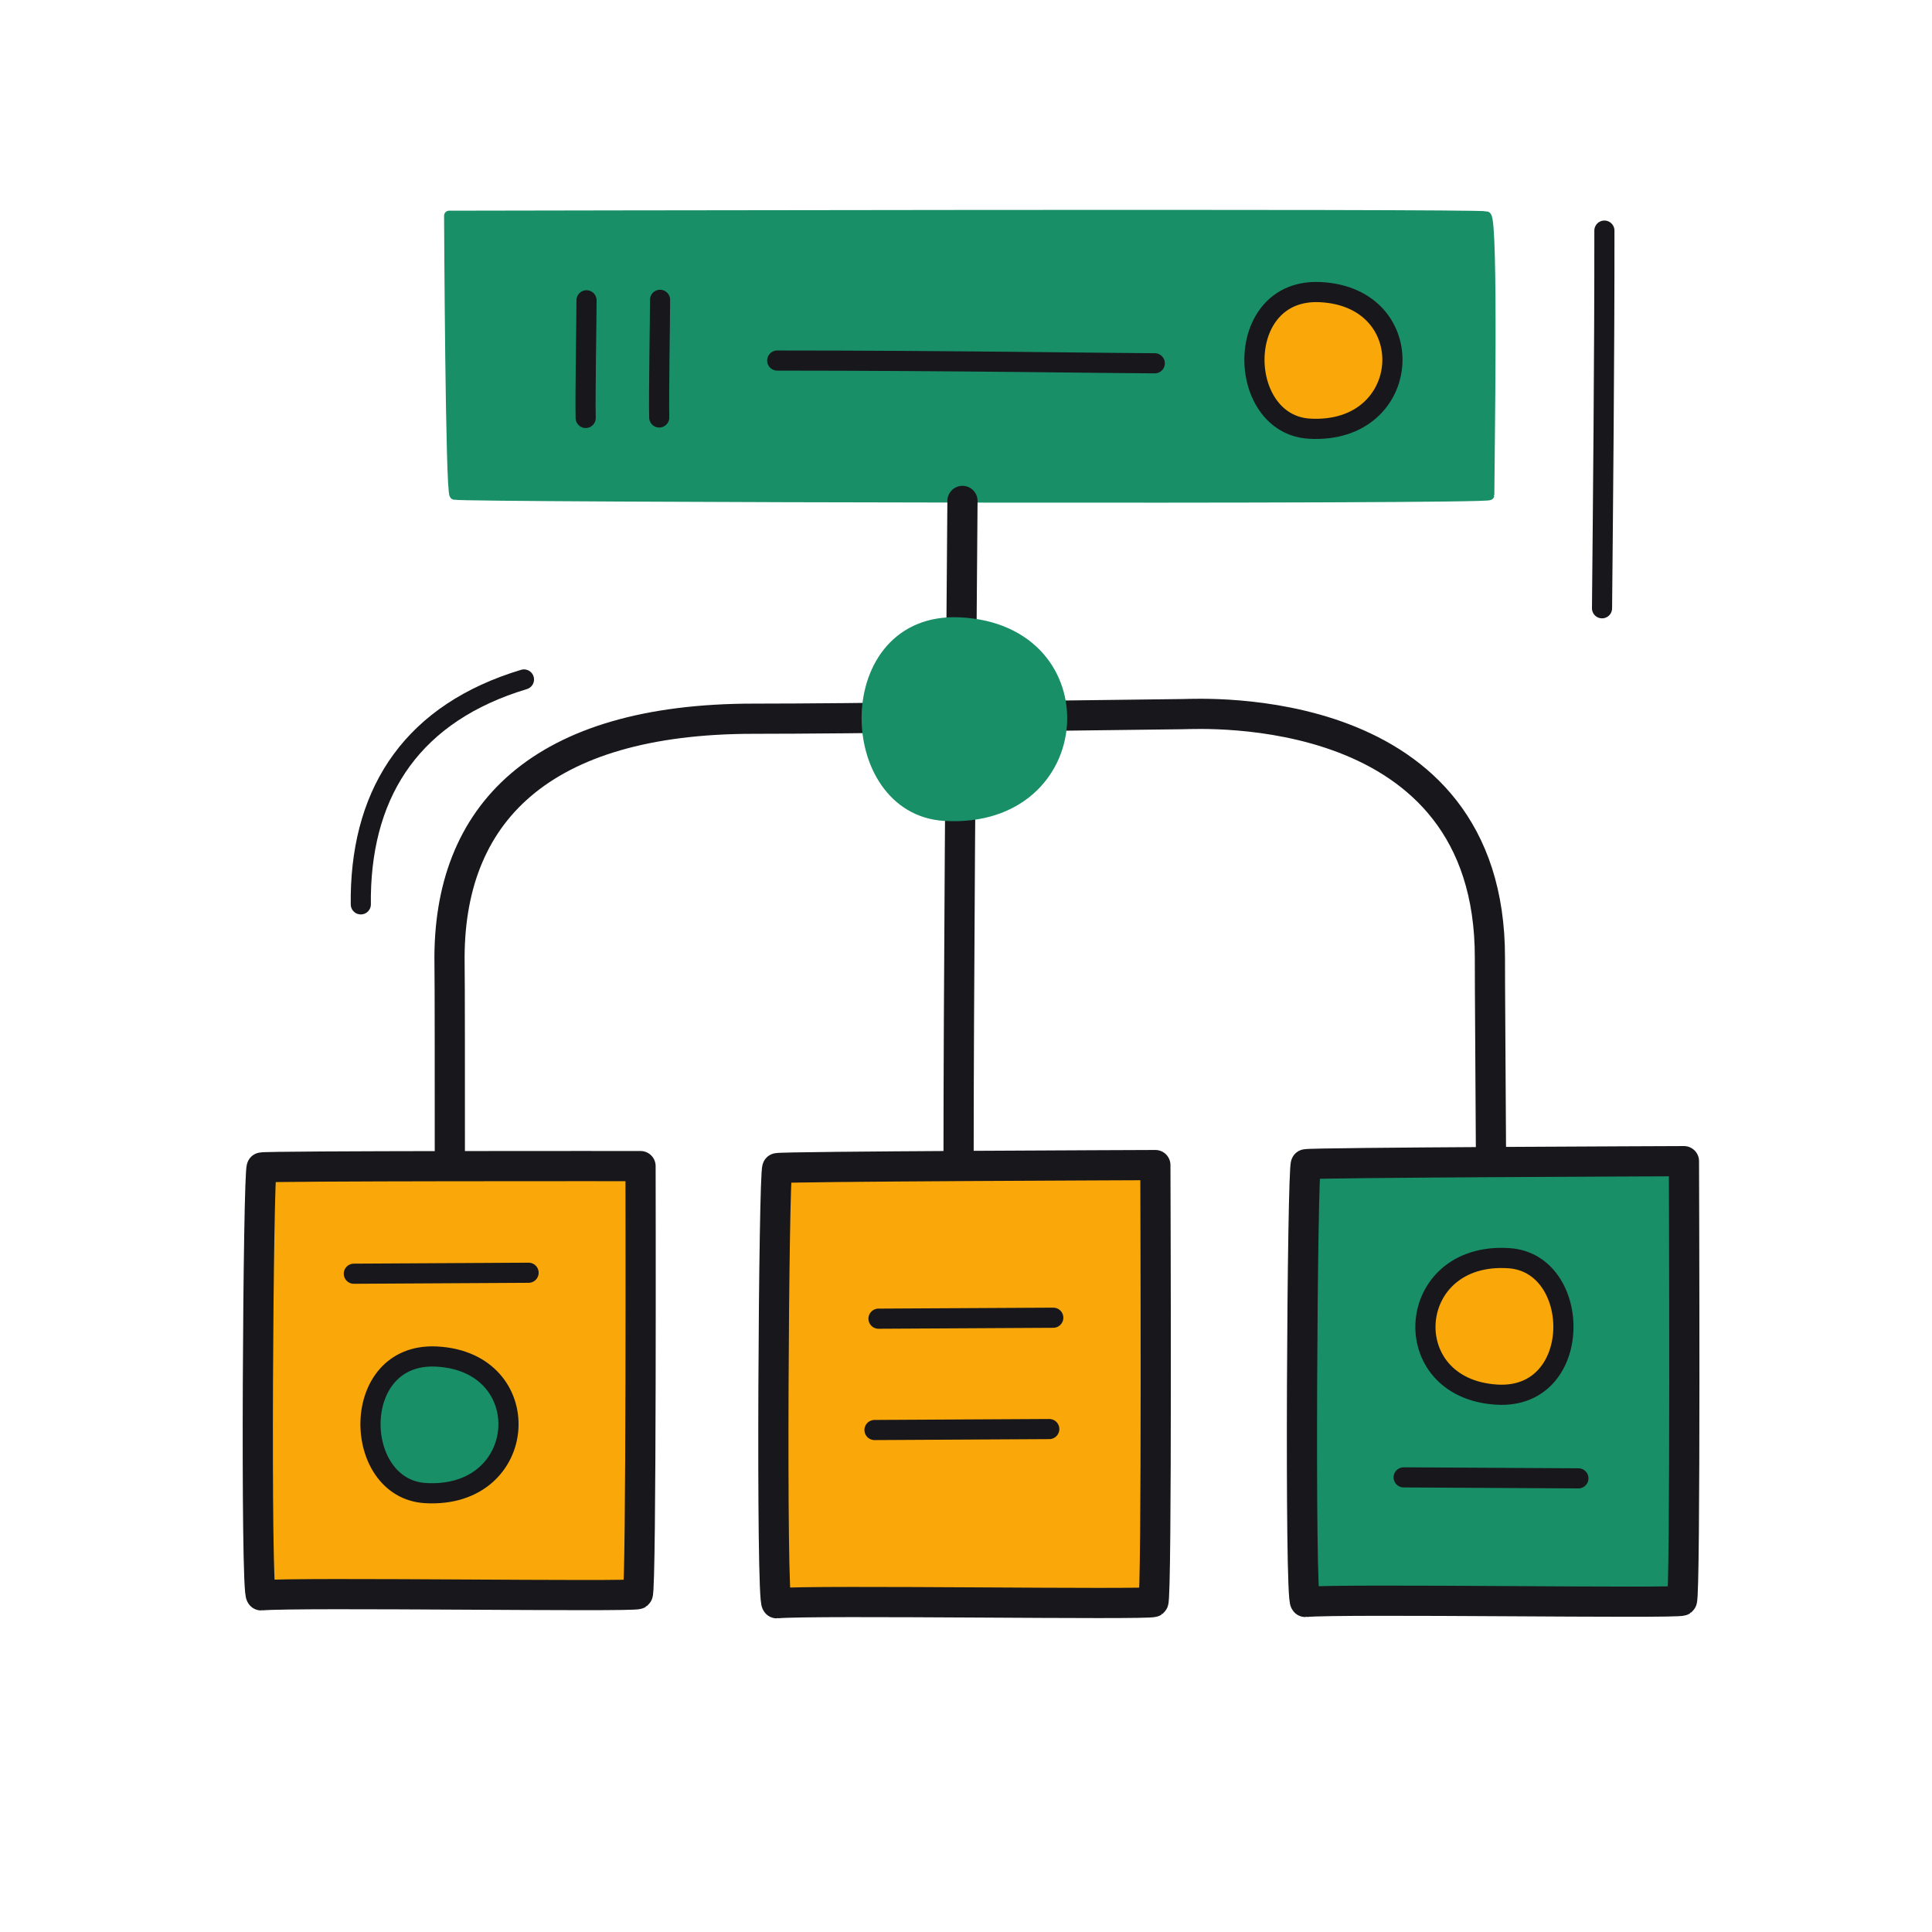
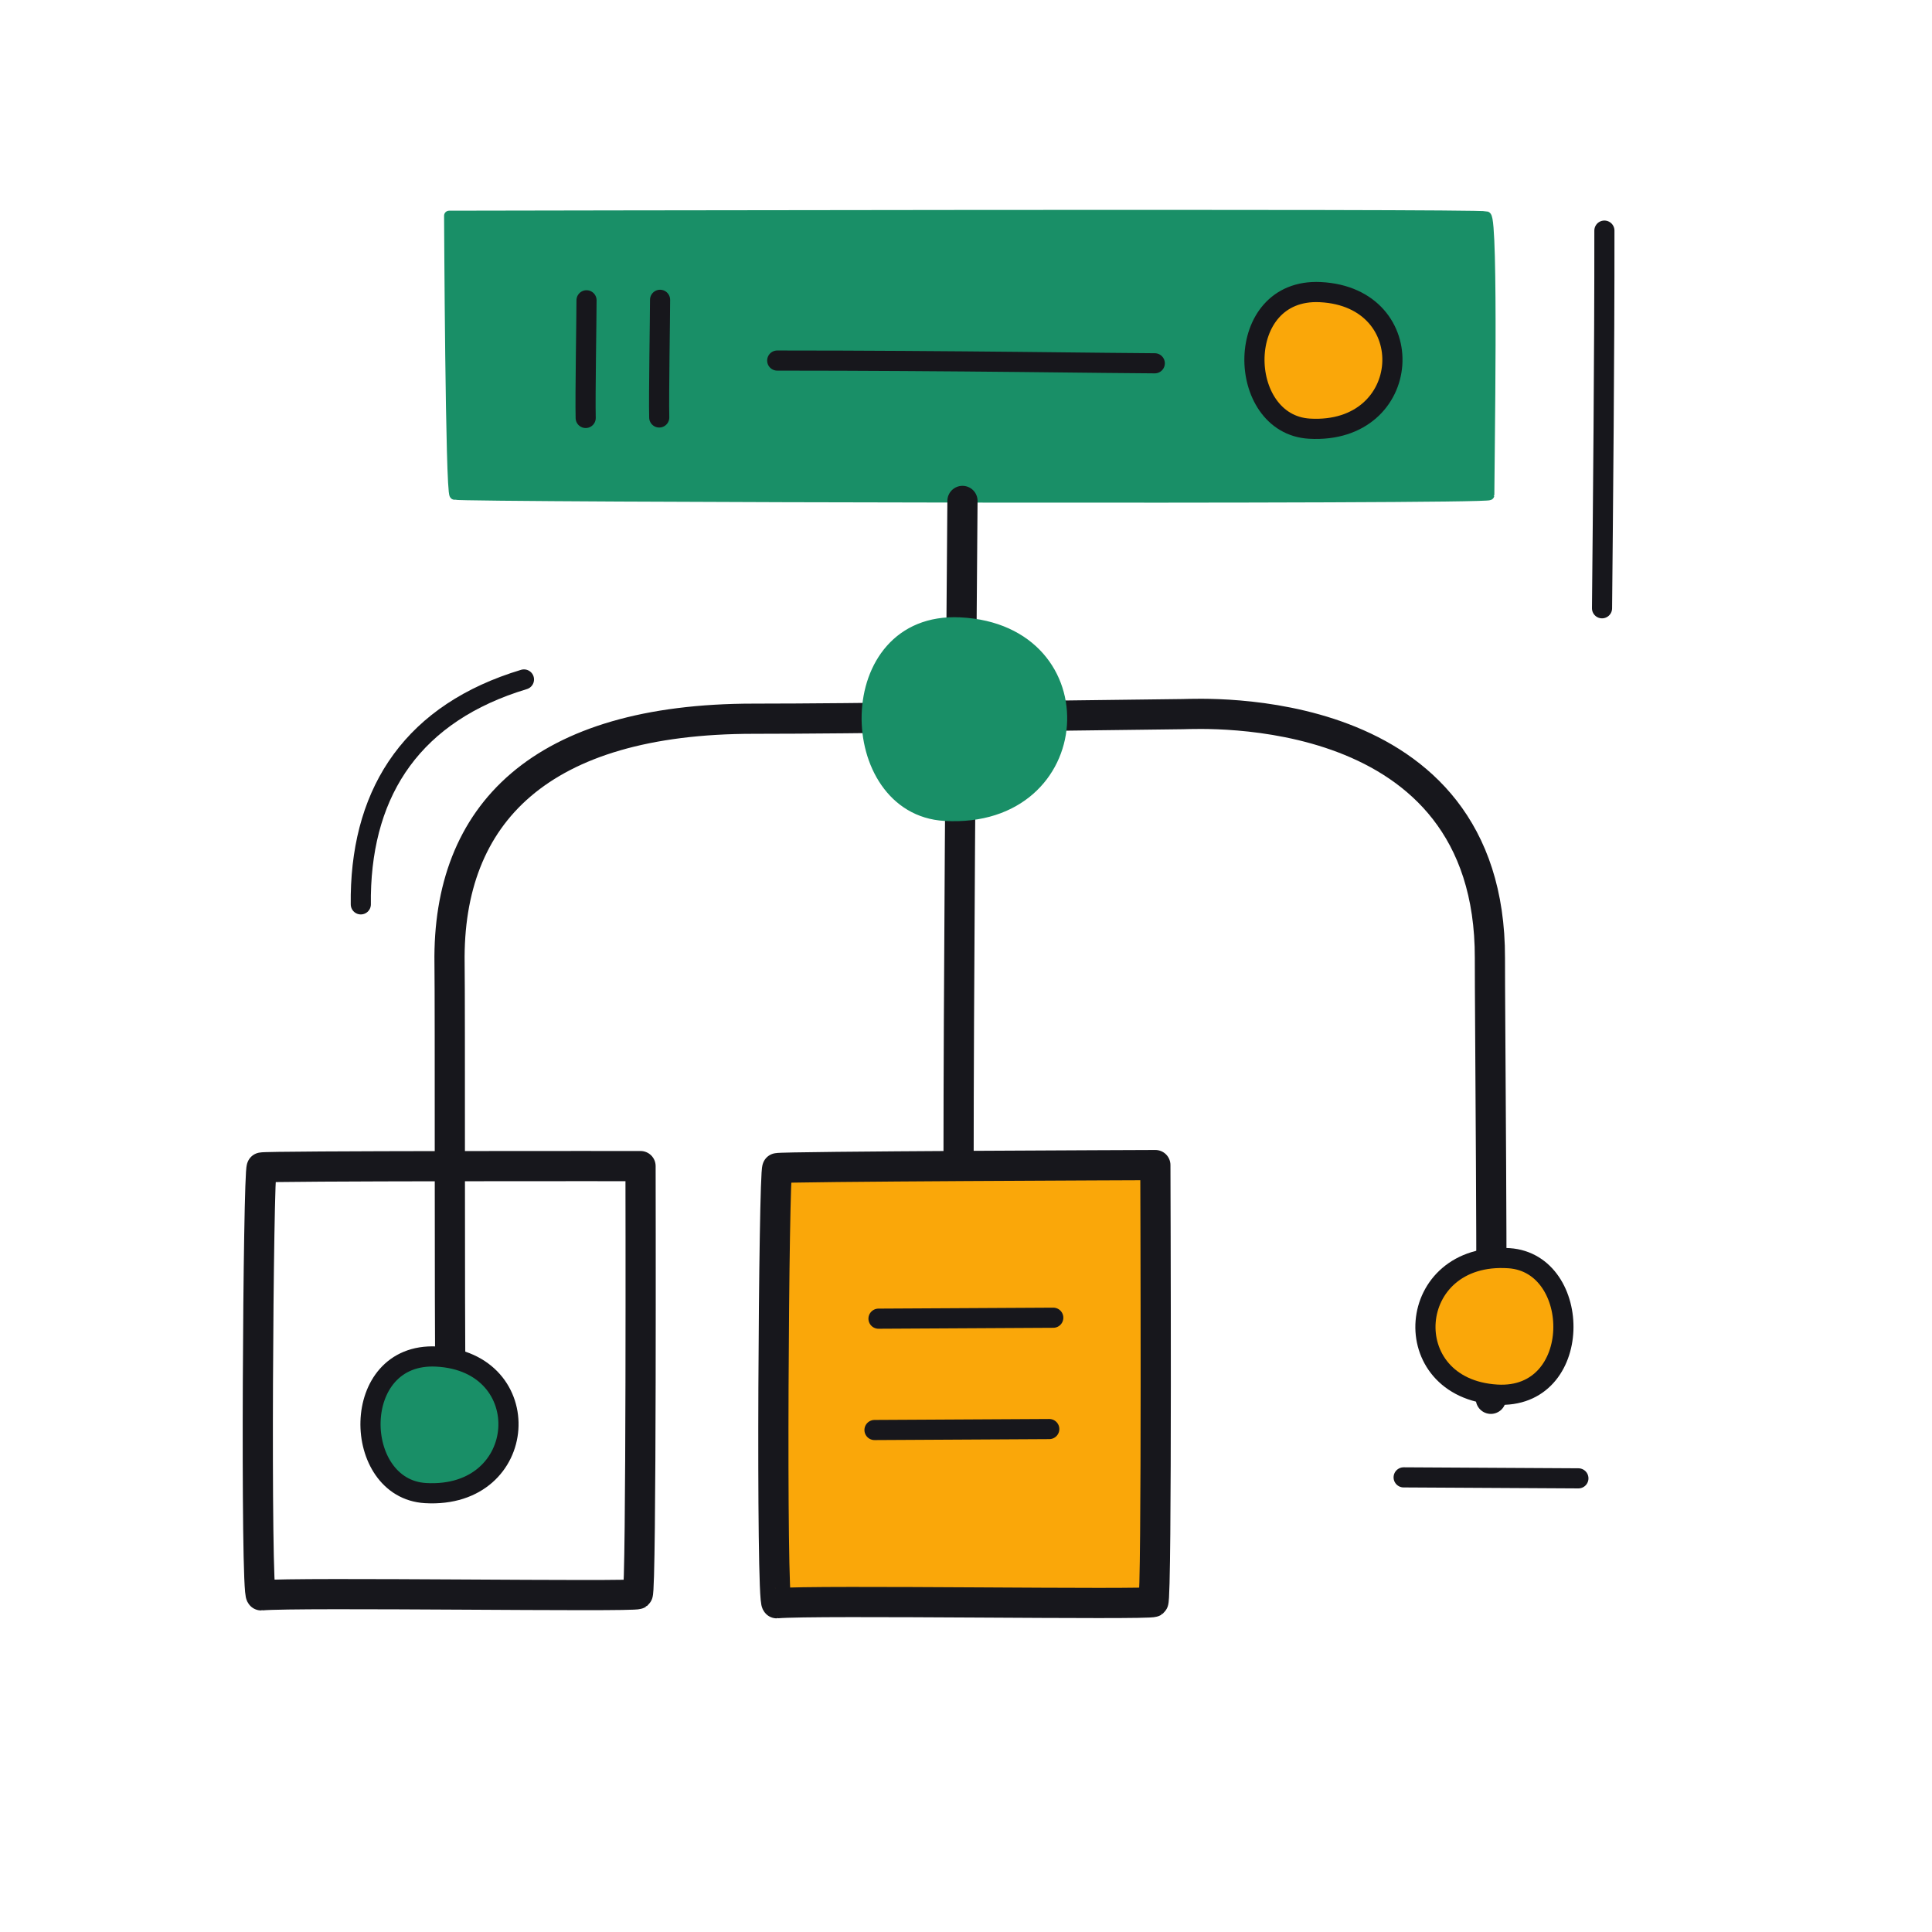
<svg xmlns="http://www.w3.org/2000/svg" width="192" height="192" style="width:100%;height:100%;transform:translate3d(0,0,0);content-visibility:visible" viewBox="0 0 192 192">
  <defs>
    <clipPath id="a">
      <path d="M0 0h192v192H0z" />
    </clipPath>
    <clipPath id="c">
      <path d="M0 0h192v192H0z" />
    </clipPath>
    <clipPath id="b">
      <path d="M0 0h192v192H0z" />
    </clipPath>
  </defs>
  <g clip-path="url(#a)">
    <g clip-path="url(#b)" style="display:block">
      <path fill="none" stroke="#17171C" stroke-linecap="round" stroke-linejoin="round" stroke-width="3" d="M44.34 51.658c-6.133.105-37.653.032-41.688.093-14.906.223-24.327-9.055-24.329-30.224-.001-10.119-.305-29.388-.456-42.662-.02-1.809-1.667-30.572 24.25-30.504 4.513.012 35.134-.278 43.793-.094" class="primary" style="display:block" transform="rotate(90 1.662 94.764)" />
      <g style="display:block">
-         <path fill="#FAA709" d="M26.01 116.026c.219-.171 37.202-.142 37.646-.14 0 .987.096 42.24-.28 42.533-.388.301-33.69-.213-37.426.124-.576.052-.297-42.24.06-42.517" class="tertiary" />
        <path fill="none" stroke="#17171C" stroke-linecap="round" stroke-linejoin="round" stroke-width="3" d="M26.01 116.026c.219-.171 37.202-.142 37.646-.14 0 .987.096 42.24-.28 42.533-.388.301-33.69-.213-37.426.124-.576.052-.297-42.24.06-42.517" class="primary" />
      </g>
-       <path fill="none" stroke="#17171C" stroke-linecap="round" stroke-linejoin="round" stroke-width="2" d="M8.684.021-8.684-.021" class="primary" style="display:block" transform="rotate(179.541 21.67 63.354)" />
      <g style="display:block">
        <path fill="#198F67" d="M43.362 134.811c10.137.497 9.296 14.168-1.07 13.571-7.33-.422-7.61-13.996 1.07-13.571" class="secondary" />
        <path fill="none" stroke="#17171C" stroke-linecap="round" stroke-linejoin="round" stroke-width="2.004" d="M43.362 134.811c10.137.497 9.296 14.168-1.07 13.571-7.33-.422-7.61-13.996 1.07-13.571" class="primary" />
      </g>
      <path fill="none" stroke="#17171C" stroke-linecap="round" stroke-linejoin="round" stroke-width="2" d="M8.684.021-8.684-.021" class="primary" style="display:none" transform="rotate(179.541 21.67 63.354)" />
      <g style="display:none">
        <path fill="#198F67" d="M43.362 134.811c10.137.497 9.296 14.168-1.07 13.571-7.33-.422-7.61-13.996 1.07-13.571" class="secondary" />
        <path fill="none" stroke="#17171C" stroke-linecap="round" stroke-linejoin="round" stroke-width="2.004" d="M43.362 134.811c10.137.497 9.296 14.168-1.07 13.571-7.33-.422-7.61-13.996 1.07-13.571" class="primary" />
      </g>
      <g style="display:block">
        <path fill="#FAA709" d="M77.247 116.09c.219-.174 37.086-.304 37.571-.307 0 1.005.171 43.121-.205 43.419-.388.306-33.69-.216-37.426.127-.576.053-.297-42.958.06-43.239" class="tertiary" />
        <path fill="none" stroke="#17171C" stroke-linecap="round" stroke-linejoin="round" stroke-width="3" d="M77.247 116.09c.219-.174 37.086-.304 37.571-.307 0 1.005.171 43.121-.205 43.419-.388.306-33.69-.216-37.426.127-.576.053-.297-42.958.06-43.239" class="primary" />
      </g>
      <path fill="none" stroke="#17171C" stroke-linecap="round" stroke-linejoin="round" stroke-width="2.001" d="M8.684.022C3.304.009-2.969-.009-8.684-.022" class="primary" style="display:block" transform="rotate(179.541 47.732 65.693)" />
      <path fill="none" stroke="#17171C" stroke-linecap="round" stroke-linejoin="round" stroke-width="2.001" d="M8.684.022C3.304.009-2.969-.009-8.684-.022" class="primary" style="display:block" transform="rotate(179.541 47.511 71.224)" />
      <path fill="none" stroke="#17171C" stroke-linecap="round" stroke-linejoin="round" stroke-width="2.001" d="M8.684.022C3.304.009-2.969-.009-8.684-.022" class="primary" style="display:none" transform="rotate(179.541 47.732 65.693)" />
      <path fill="none" stroke="#17171C" stroke-linecap="round" stroke-linejoin="round" stroke-width="2.001" d="M8.684.022C3.304.009-2.969-.009-8.684-.022" class="primary" style="display:none" transform="rotate(179.541 47.511 71.224)" />
      <g style="display:block">
-         <path fill="#198F67" d="M129.777 115.704c.219-.175 37.086-.306 37.571-.309 0 1.011.171 43.377-.205 43.677-.388.308-33.69-.218-37.426.127-.576.053-.297-43.212.06-43.495" class="secondary" />
-         <path fill="none" stroke="#17171C" stroke-linecap="round" stroke-linejoin="round" stroke-width="3" d="M129.777 115.704c.219-.175 37.086-.306 37.571-.309 0 1.011.171 43.377-.205 43.677-.388.308-33.69-.218-37.426.127-.576.053-.297-43.212.06-43.495" class="primary" />
-       </g>
+         </g>
      <path fill="none" stroke="#17171C" stroke-linecap="round" stroke-linejoin="round" stroke-width="2" d="M8.684.021-8.684-.021" class="primary" style="display:block" transform="rotate(.182 -46161.682 46720.971)" />
      <g style="display:block">
        <path fill="#FAA709" d="M148.752 138.597c-10.13-.61-9.137-14.271 1.222-13.558 7.325.504 7.453 14.08-1.222 13.558" class="tertiary" />
        <path fill="none" stroke="#17171C" stroke-linecap="round" stroke-linejoin="round" stroke-width="2.004" d="M148.752 138.597c-10.13-.61-9.137-14.271 1.222-13.558 7.325.504 7.453 14.08-1.222 13.558" class="primary" />
      </g>
      <path fill="none" stroke="#17171C" stroke-linecap="round" stroke-linejoin="round" stroke-width="2" d="M8.684.021-8.684-.021" class="primary" style="display:none" transform="rotate(.182 -46161.682 46720.971)" />
      <g style="display:none">
        <path fill="#FAA709" d="M148.752 138.597c-10.13-.61-9.137-14.271 1.222-13.558 7.325.504 7.453 14.08-1.222 13.558" class="tertiary" />
        <path fill="none" stroke="#17171C" stroke-linecap="round" stroke-linejoin="round" stroke-width="2.004" d="M148.752 138.597c-10.13-.61-9.137-14.271 1.222-13.558 7.325.504 7.453 14.08-1.222 13.558" class="primary" />
      </g>
      <g style="display:block">
        <path fill="#198F67" d="M45.17 49.165c-.414-.162-.534-27.531-.538-27.727 2.388 0 102.363-.217 103.072.061.728.287.301 24.677.301 27.71 0 .432-102.166.22-102.835-.044" class="secondary" />
        <path fill="none" stroke="#198F67" stroke-linecap="round" stroke-linejoin="round" d="M45.17 49.165c-.414-.162-.534-27.531-.538-27.727 2.388 0 102.363-.217 103.072.061.728.287.301 24.677.301 27.71 0 .432-102.166.22-102.835-.044" class="secondary" />
      </g>
      <path fill="none" stroke="#17171C" stroke-linecap="round" stroke-linejoin="round" stroke-width="2" d="M.136 18.761C.134 15.343-.136-1.6-.136-18.761" class="primary" style="display:none" transform="matrix(0 1 1 0 96 35.968)" />
      <path fill="none" stroke="#17171C" stroke-linecap="round" stroke-linejoin="round" stroke-width="2" d="M.136 18.761C.134 15.343-.136-1.6-.136-18.761" class="primary" style="display:block" transform="matrix(0 1 1 0 96 35.968)" />
      <path fill="none" stroke="#17171C" stroke-linecap="round" stroke-linejoin="round" stroke-width="2" d="M.053 5.847c0-1.682-.149-9.567-.095-11.694" class="primary" style="display:block" transform="matrix(1 -.001 -.001 -1 58.241 35.69)" />
      <path fill="none" stroke="#17171C" stroke-linecap="round" stroke-linejoin="round" stroke-width="2" d="M.053 5.847c0-1.682-.149-9.567-.095-11.694" class="primary" style="display:block" transform="matrix(1 -.001 -.001 -1 65.55 35.641)" />
      <path fill="none" stroke="#17171C" stroke-linecap="round" stroke-linejoin="round" stroke-width="2" d="M.053 5.847c0-1.682-.149-9.567-.095-11.694" class="primary" style="display:none" transform="matrix(1 -.001 -.001 -1 58.241 35.69)" />
      <path fill="none" stroke="#17171C" stroke-linecap="round" stroke-linejoin="round" stroke-width="2" d="M.053 5.847c0-1.682-.149-9.567-.095-11.694" class="primary" style="display:none" transform="matrix(1 -.001 -.001 -1 65.55 35.641)" />
      <g style="display:block">
        <path fill="#FAA709" d="M131.207 29.03c10.137.497 9.296 14.168-1.07 13.571-7.33-.422-7.61-13.996 1.07-13.571" class="tertiary" />
        <path fill="none" stroke="#17171C" stroke-linecap="round" stroke-linejoin="round" stroke-width="2.004" d="M131.207 29.03c10.137.497 9.296 14.168-1.07 13.571-7.33-.422-7.61-13.996 1.07-13.571" class="primary" />
      </g>
      <path fill="none" stroke="#17171C" stroke-linecap="round" stroke-linejoin="round" stroke-width="3" d="M31.999-.223c-15.526 0-45.041.226-65.526.387" class="primary" style="display:block" transform="matrix(0 1 1 0 95.485 83.308)" />
      <g style="display:block">
        <path fill="#198F67" d="M95.396 61.851c14.364.704 13.172 20.077-1.517 19.231-10.386-.598-10.782-19.834 1.517-19.231" class="secondary" />
        <path fill="none" stroke="#198F67" stroke-linecap="round" stroke-linejoin="round" d="M95.396 61.851c14.364.704 13.172 20.077-1.517 19.231-10.386-.598-10.782-19.834 1.517-19.231" class="secondary" />
      </g>
      <path fill="none" stroke="#17171C" stroke-linecap="round" stroke-linejoin="round" stroke-width="2" d="m11.087 8.105-.932-.001C-.347 7.922-7.973 2.813-11.264-8.109" class="primary" style="display:block" transform="rotate(90 -17.413 61.375)" />
      <path fill="none" stroke="#17171C" stroke-linecap="round" stroke-linejoin="round" stroke-width="2" d="M.137 18.772C.034 9.103-.136-6.785-.136-18.761" class="primary" style="display:block" transform="matrix(-1 .001 .001 1 159.326 41.678)" />
    </g>
    <g clip-path="url(#c)" style="display:none">
      <path fill="none" class="primary" style="display:none" />
      <path fill="none" class="primary" style="display:none" />
      <g style="display:none">
        <path class="tertiary" />
        <path fill="none" class="primary" />
      </g>
      <path fill="none" class="primary" style="display:none" />
      <g style="display:none">
        <path class="secondary" />
        <path fill="none" class="primary" />
      </g>
      <g style="display:none">
        <path class="tertiary" />
        <path fill="none" class="primary" />
      </g>
      <path fill="none" class="primary" style="display:none" />
      <path fill="none" class="primary" style="display:none" />
      <g style="display:none">
        <path class="secondary" />
        <path fill="none" class="primary" />
      </g>
      <path fill="none" class="primary" style="display:none" />
      <g style="display:none">
        <path class="tertiary" />
        <path fill="none" class="primary" />
      </g>
      <g style="display:none">
        <path class="secondary" />
        <path fill="none" class="secondary" />
      </g>
      <path fill="none" class="primary" style="display:none" />
      <path fill="none" class="primary" style="display:none" />
      <path fill="none" class="primary" style="display:none" />
      <g style="display:none">
        <path class="tertiary" />
        <path fill="none" class="primary" />
      </g>
      <g fill="none" style="display:none">
        <path class="primary" />
        <path class="primary" />
      </g>
      <g style="display:none">
        <path class="secondary" />
-         <path fill="none" class="secondary" />
      </g>
      <path fill="none" class="primary" style="display:none" />
      <path fill="none" class="primary" style="display:none" />
    </g>
  </g>
</svg>